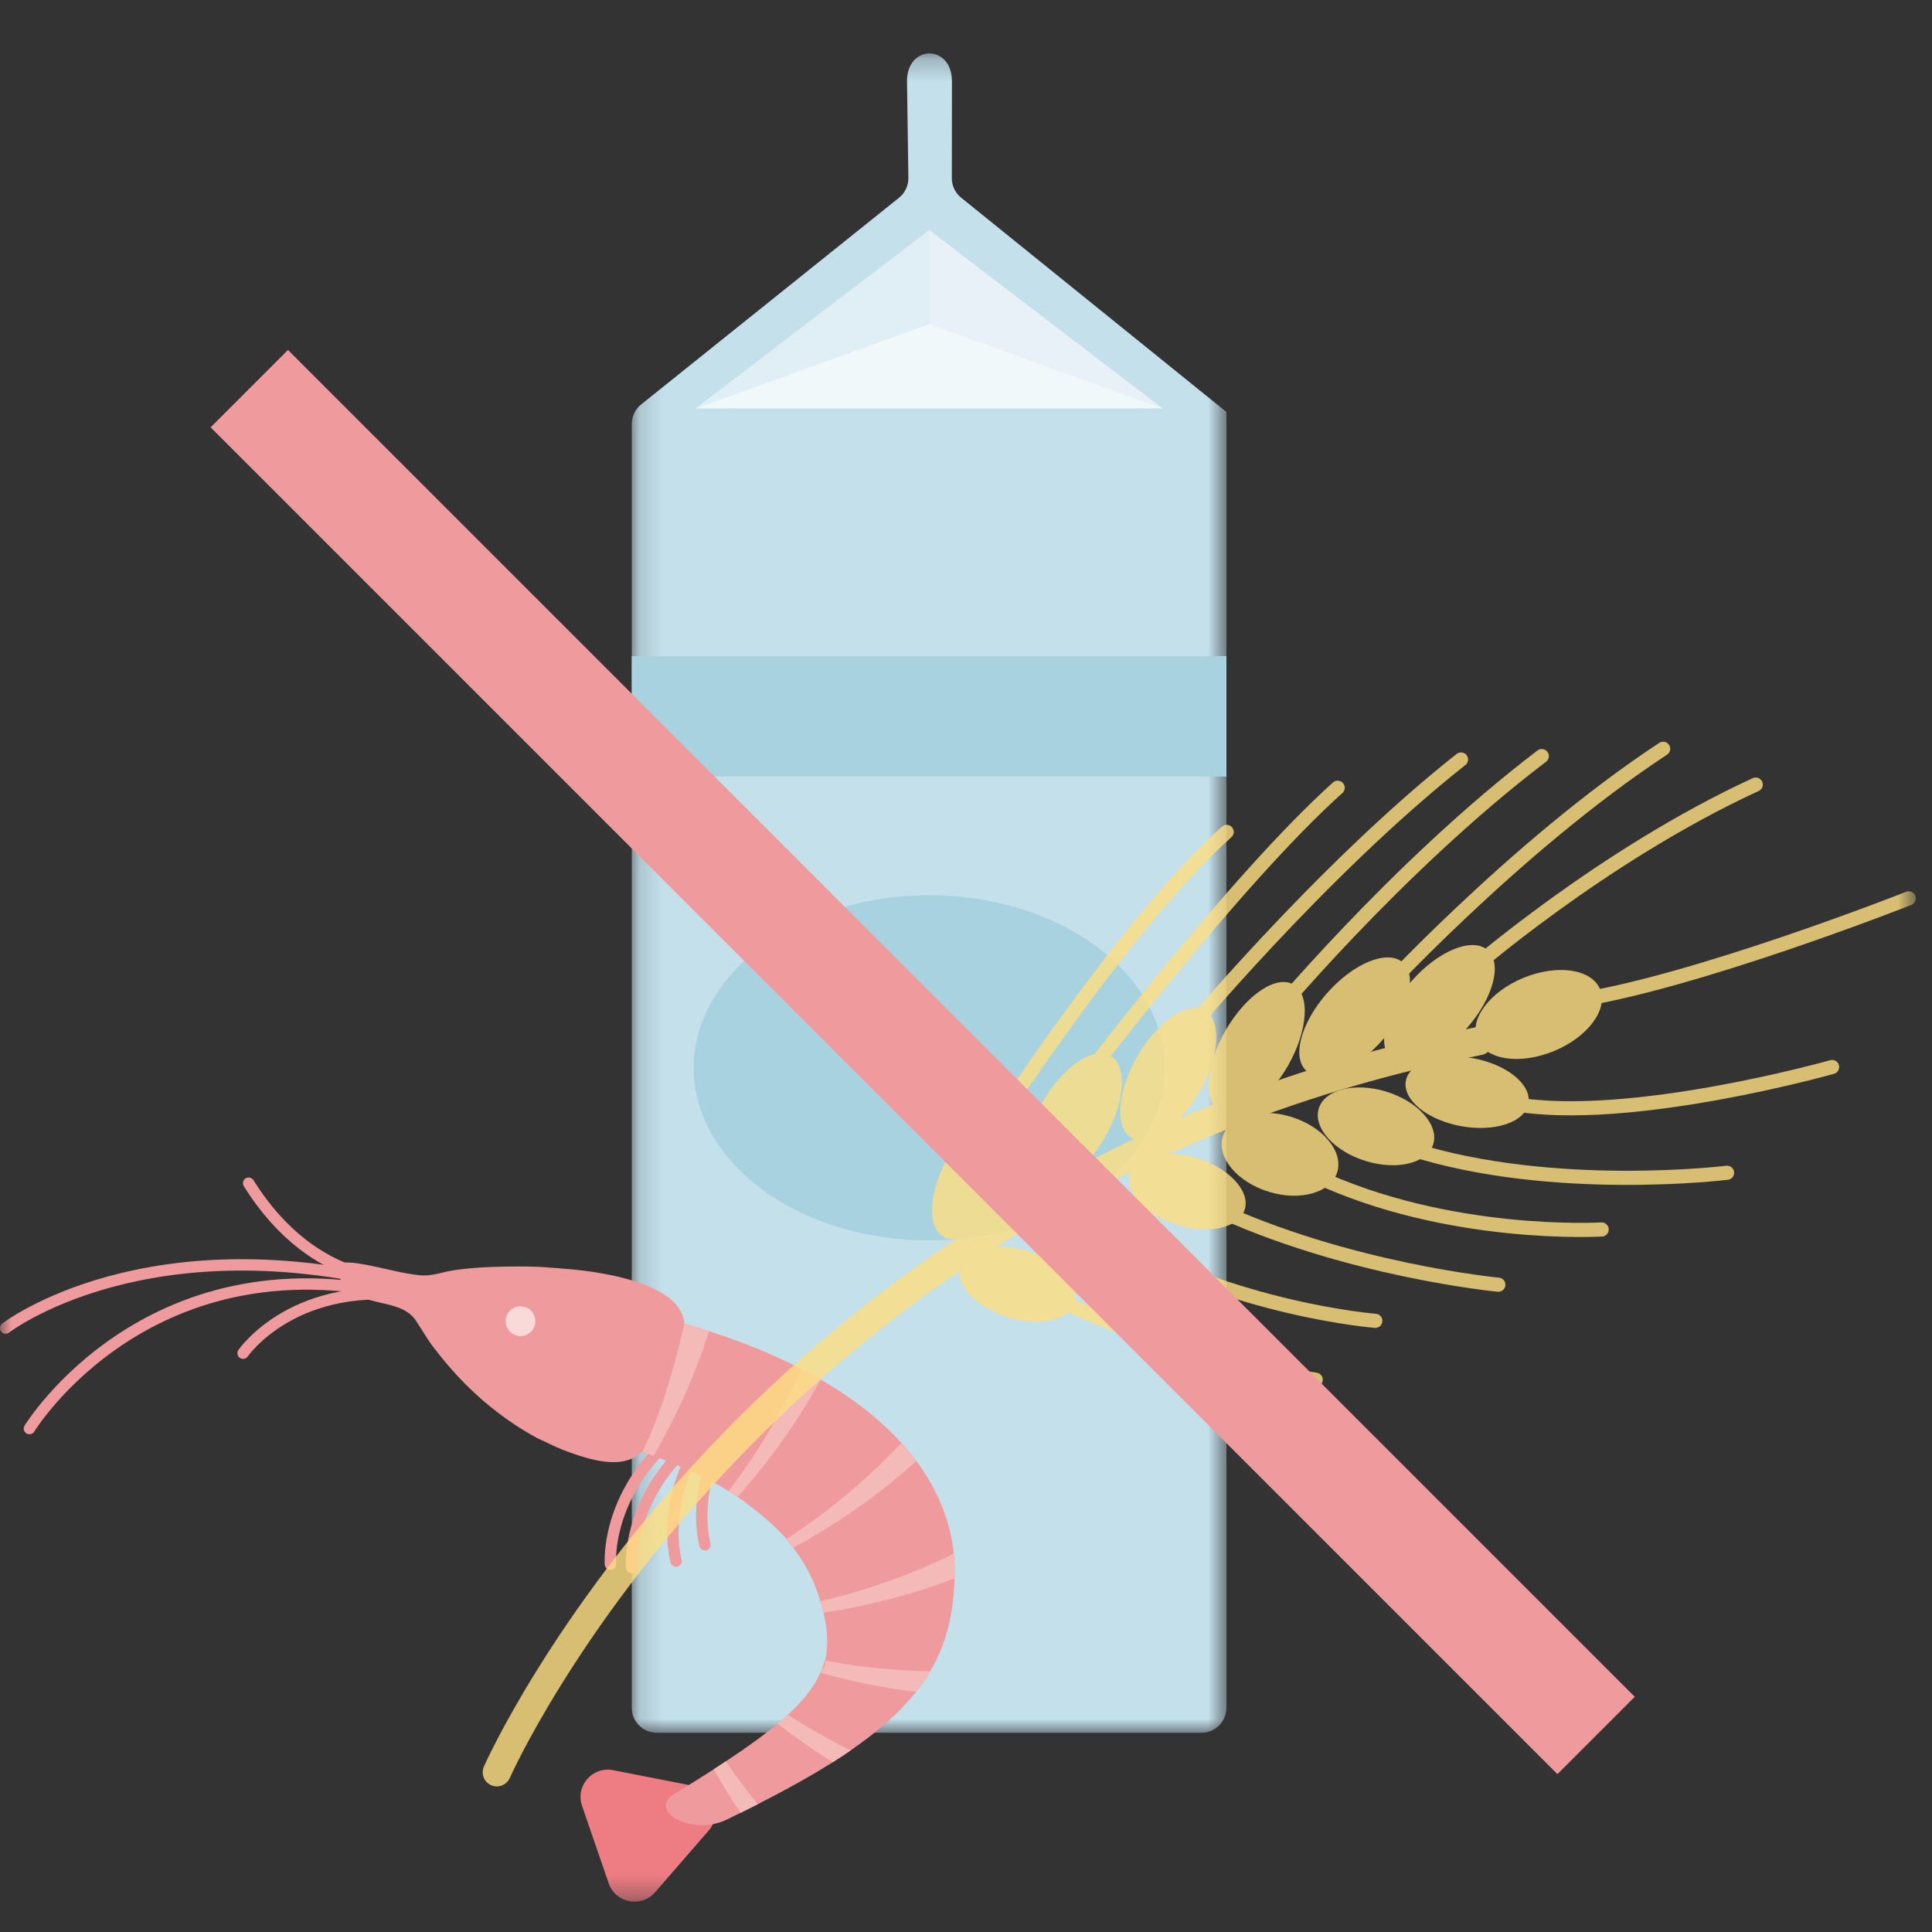
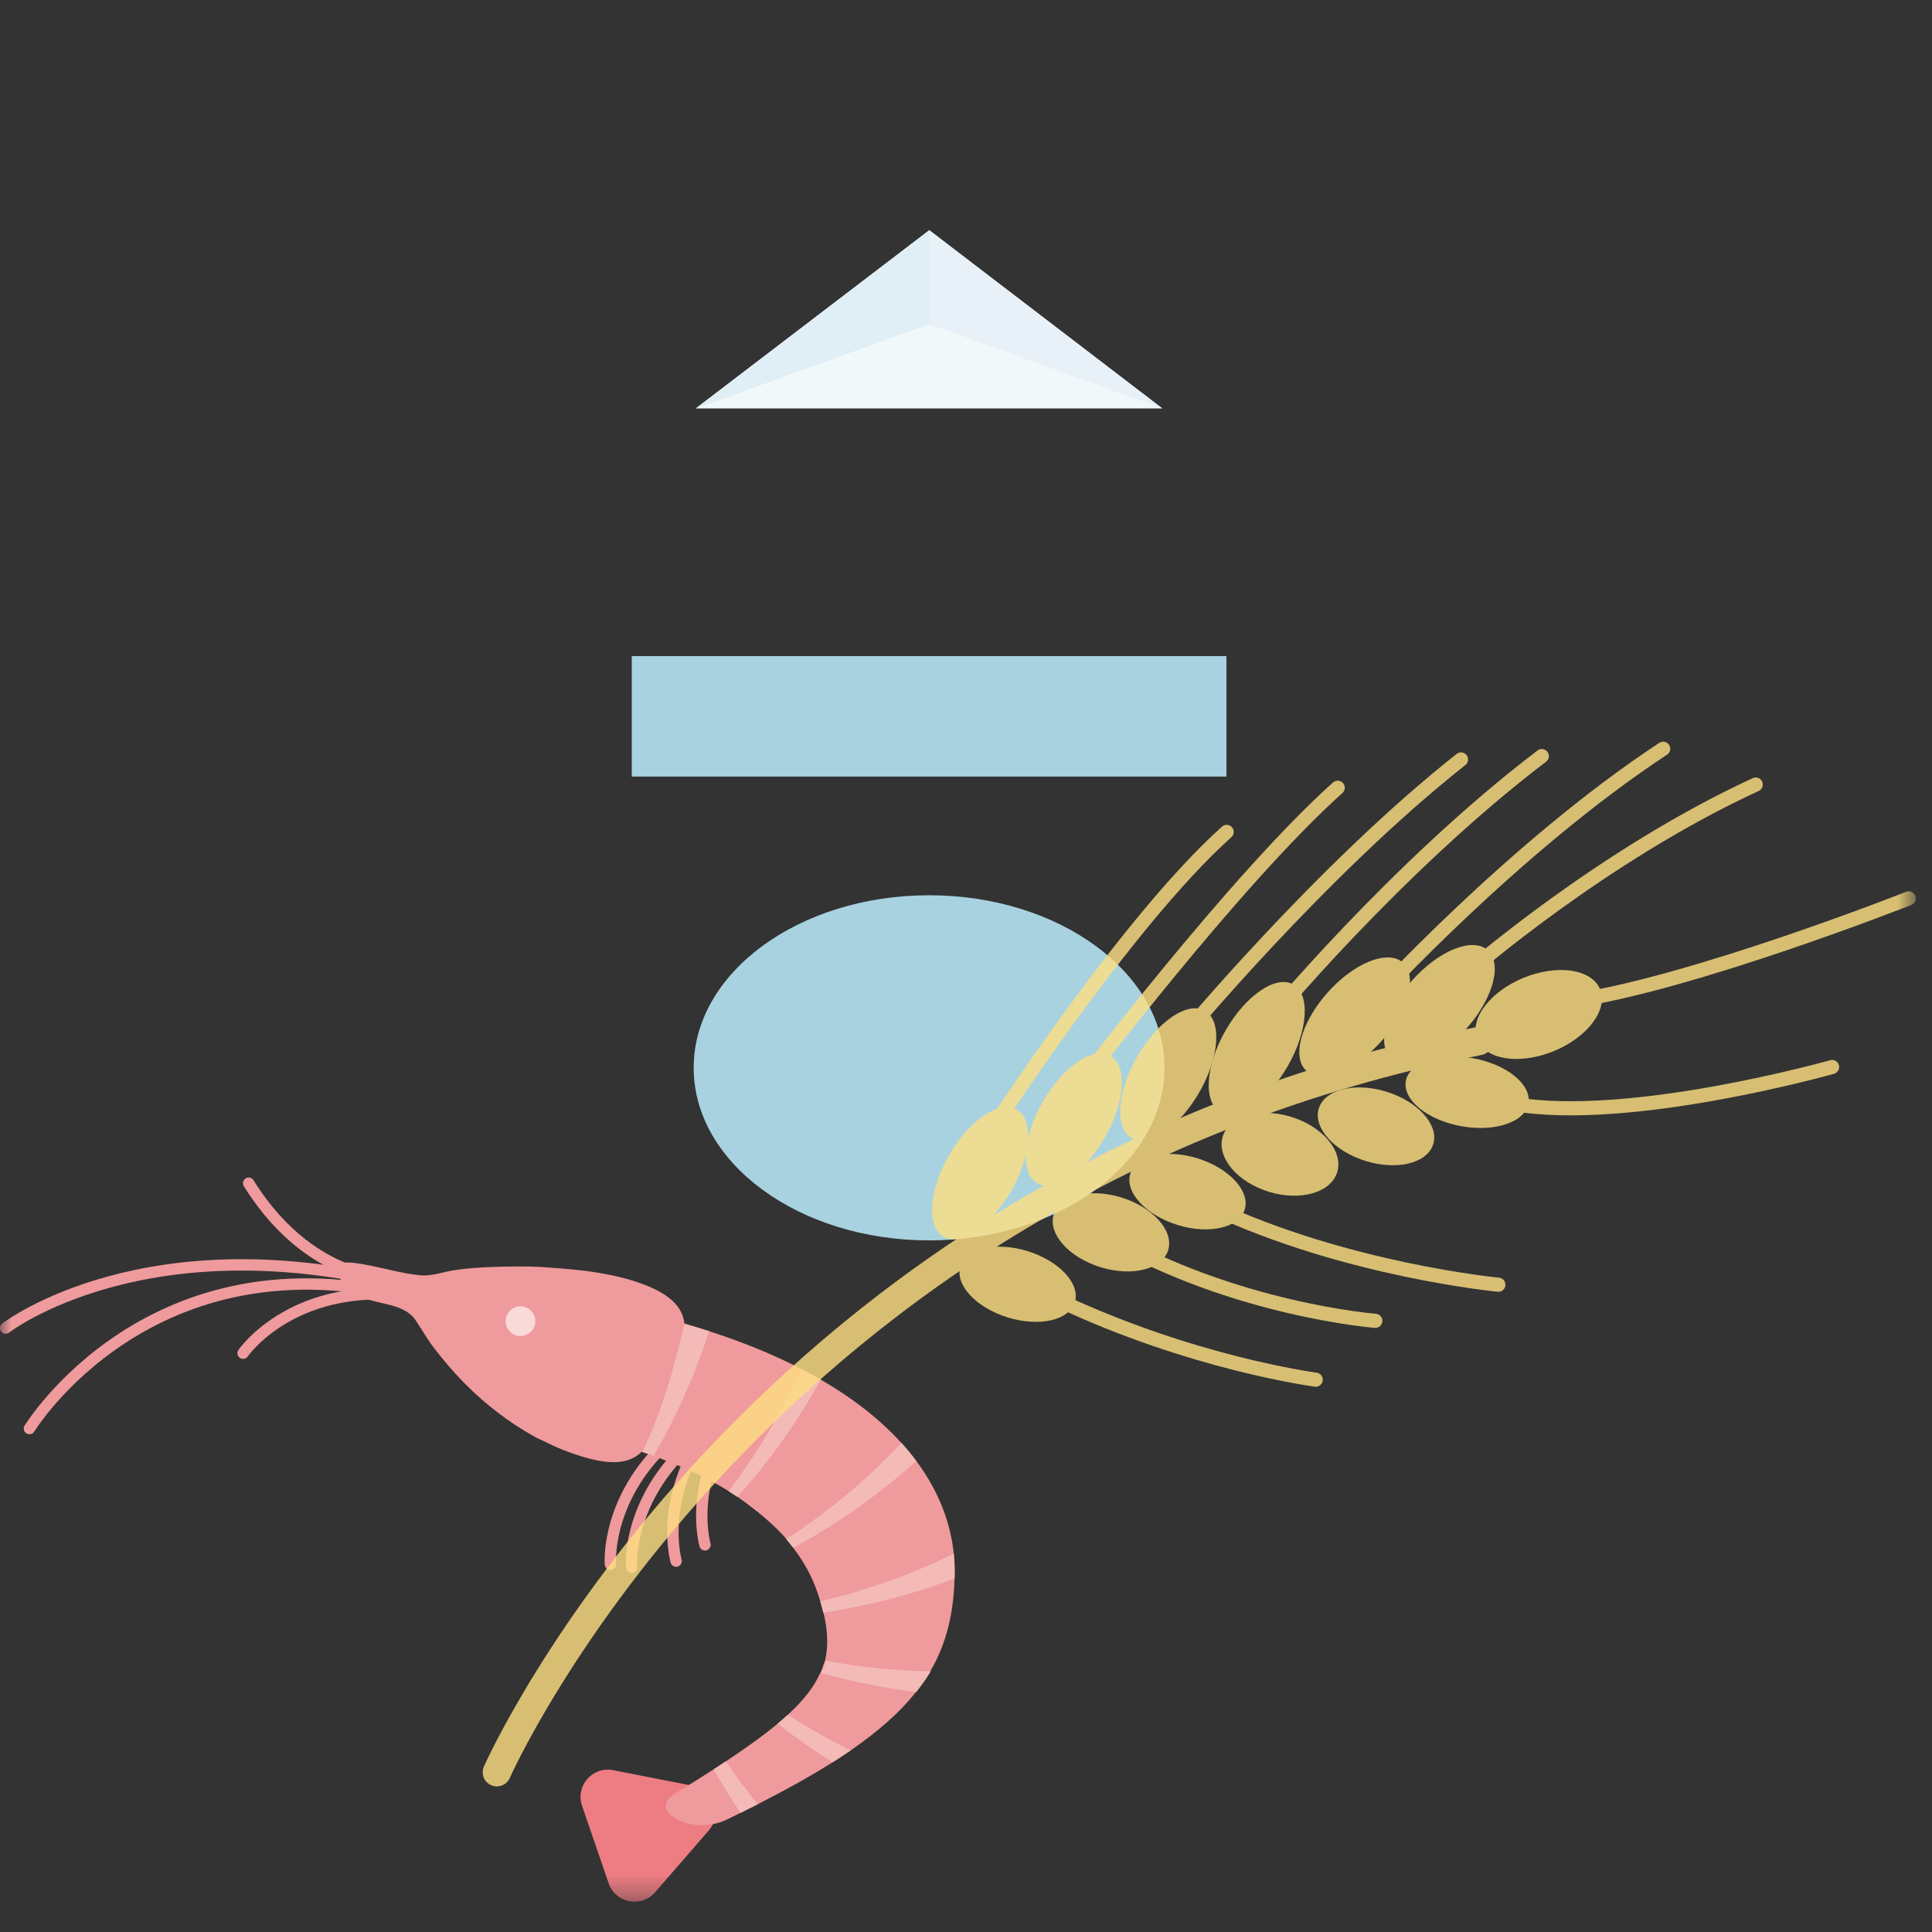
<svg xmlns="http://www.w3.org/2000/svg" xmlns:xlink="http://www.w3.org/1999/xlink" width="85px" height="85px" viewBox="0 0 85 85" version="1.1">
  <rect x="0" y="0" width="85" height="85" fill="#333333" stroke="none" />
  <title>illustration/tile/fødevareintolerace</title>
  <defs>
-     <polygon id="path-1" points="0.145 0.233 26.308 0.233 26.308 74.118 0.145 74.118" />
    <polygon id="path-3" points="0 81.667 84.287 81.667 84.287 0.35 0 0.35" />
  </defs>
  <g id="illustration/tile/fødevareintolerace" stroke="none" stroke-width="1" fill="none" fill-rule="evenodd">
    <g id="fødevareintolerance" transform="translate(0, 2)">
      <g id="Group-3" transform="translate(27.65, 0.117)">
        <mask id="mask-2" fill="white">
          <use xlink:href="#path-1" />
        </mask>
        <g id="Clip-2" />
        <path d="M26.308,16.008 L14.634,6.578 C14.376,6.369 14.226,6.054 14.226,5.721 L14.232,1.472 C14.234,-0.215 12.18,-0.171 12.256,1.55 L12.315,5.71 C12.319,6.049 12.168,6.371 11.903,6.583 L0.556,15.679 C0.296,15.887 0.145,16.203 0.145,16.536 L0.145,73.019 C0.145,73.626 0.637,74.118 1.244,74.118 L25.209,74.118 C25.816,74.118 26.308,73.626 26.308,73.019 L26.308,16.008 Z" id="Fill-1" fill="#C3E0EB" mask="url(#mask-2)" />
      </g>
      <polygon id="Fill-4" fill="#F1F8FA" points="30.615 15.97 51.138 15.97 40.887 8.13" />
      <polygon id="Fill-6" fill="#E8F1F7" points="30.615 15.97 40.887 12.256 51.138 15.97 40.887 8.13" />
      <polygon id="Fill-8" fill="#E0EEF5" points="40.886 8.13 40.886 12.256 30.615 15.97" />
      <mask id="mask-4" fill="white">
        <use xlink:href="#path-3" />
      </mask>
      <g id="Clip-11" />
      <polygon id="Fill-13" fill="#A8D2E0" mask="url(#mask-4)" points="27.795 32.166 53.958 32.166 53.958 26.866 27.795 26.866" />
      <path d="M40.876,37.388 C46.596,37.388 51.234,40.788 51.234,44.98 C51.234,49.172 46.596,52.572 40.876,52.572 C35.157,52.572 30.519,49.172 30.519,44.98 C30.519,40.788 35.157,37.388 40.876,37.388" id="Fill-14" fill="#A8D2E0" mask="url(#mask-4)" />
      <path d="M27.785,66.958 C27.785,66.958 27.45,62.887 32.315,60.12" id="Stroke-15" stroke="#EF9A9C" stroke-width="0.5" stroke-linecap="round" mask="url(#mask-4)" />
      <path d="M31.017,65.967 C31.017,65.967 29.874,62.046 34.086,58.361" id="Stroke-16" stroke="#EF9A9C" stroke-width="0.5" stroke-linecap="round" mask="url(#mask-4)" />
      <path d="M29.746,66.681 C29.746,66.681 28.603,62.759 32.815,59.074" id="Stroke-17" stroke="#EF9A9C" stroke-width="0.5" stroke-linecap="round" mask="url(#mask-4)" />
      <path d="M26.856,66.82 C26.856,66.82 26.522,62.749 31.387,59.983" id="Stroke-18" stroke="#EF9A9C" stroke-width="0.5" stroke-linecap="round" mask="url(#mask-4)" />
      <path d="M17.954,54.307 C17.954,54.307 13.9,54.805 10.94,50.055" id="Stroke-19" stroke="#EF9A9C" stroke-width="0.5" stroke-linecap="round" mask="url(#mask-4)" />
      <path d="M10.696,57.535 C10.696,57.535 13,54.162 18.521,55.076" id="Stroke-20" stroke="#EF9A9C" stroke-width="0.5" stroke-linecap="round" mask="url(#mask-4)" />
      <path d="M0.249,56.429 C0.249,56.429 6.457,51.617 18.031,54.656" id="Stroke-21" stroke="#EF9A9C" stroke-width="0.5" stroke-linecap="round" mask="url(#mask-4)" />
      <path d="M1.295,60.852 C1.295,60.852 6.638,52.093 18.212,55.131" id="Stroke-22" stroke="#EF9A9C" stroke-width="0.5" stroke-linecap="round" mask="url(#mask-4)" />
      <path d="M30.505,76.572 L26.972,75.88 C26.065,75.703 25.306,76.574 25.607,77.447 L26.779,80.857 C27.08,81.731 28.214,81.951 28.82,81.254 L31.18,78.536 C31.785,77.839 31.41,76.749 30.505,76.572" id="Fill-23" fill="#ED7D83" mask="url(#mask-4)" />
      <path d="M39.659,61.484 C38.749,60.481 37.569,59.543 36.11,58.698 C35.833,58.538 35.547,58.38 35.25,58.227 C34.062,57.612 32.712,57.055 31.197,56.566 C30.882,56.464 30.441,56.329 30.112,56.234 C30.03,55.498 29.482,54.88 27.956,54.381 C27.353,54.183 26.582,54.02 25.732,53.909 C25.205,53.839 23.857,53.742 23.745,53.737 C23.043,53.705 22.334,53.722 21.664,53.74 C21.109,53.759 20.554,53.801 20.004,53.88 C19.51,53.951 19.002,54.156 18.497,54.108 C18.114,54.072 17.72,53.997 17.346,53.912 C15.277,53.443 14.979,53.426 14.64,53.843 C15.405,54.789 15.392,54.982 16.507,55.259 C17.139,55.416 17.904,55.511 18.291,56.093 C18.462,56.35 18.627,56.617 18.791,56.875 C18.979,57.171 19.206,57.45 19.425,57.723 C19.86,58.264 20.333,58.775 20.84,59.249 C20.96,59.362 21.083,59.472 21.207,59.581 C21.661,59.975 22.136,60.339 22.631,60.668 C22.952,60.88 23.282,61.079 23.618,61.263 C23.991,61.429 24.365,61.628 24.751,61.782 C24.981,61.875 25.214,61.954 25.45,62.032 C26.924,62.515 27.726,62.372 28.23,61.871 C28.241,61.875 28.253,61.878 28.263,61.882 C28.43,61.937 28.595,61.994 28.757,62.053 C28.828,62.078 28.899,62.104 28.969,62.131 C28.982,62.166 31.312,62.904 33.064,64.309 C33.648,64.751 34.158,65.214 34.592,65.698 C34.593,65.702 34.595,65.706 34.597,65.71 C34.62,65.759 34.646,65.773 34.671,65.801 C34.75,65.895 34.825,65.999 34.898,66.096 C35.383,66.731 35.747,67.405 35.981,68.112 C36.019,68.227 36.058,68.34 36.091,68.451 C36.092,68.451 36.091,68.452 36.092,68.453 C36.142,68.623 36.193,68.789 36.232,68.95 C36.232,68.951 36.232,68.952 36.232,68.954 C36.418,69.735 36.448,70.414 36.301,71.059 C36.29,71.081 36.281,71.104 36.272,71.126 C36.263,71.148 36.255,71.171 36.246,71.194 C36.197,71.33 36.16,71.466 36.101,71.6 C36.1,71.603 36.086,71.604 36.085,71.607 C35.817,72.214 35.355,72.806 34.664,73.441 C34.522,73.571 34.372,73.702 34.211,73.836 C33.601,74.345 32.849,74.887 31.936,75.491 C31.763,75.606 31.584,75.723 31.399,75.842 C30.877,76.179 30.308,76.535 29.69,76.915 C28.442,77.654 30.4,78.793 31.949,78.067 C32.164,77.963 32.375,77.86 32.582,77.757 C32.84,77.63 33.091,77.504 33.336,77.379 C34.596,76.737 35.69,76.128 36.634,75.531 C36.91,75.357 37.172,75.184 37.423,75.011 C38.663,74.158 39.605,73.32 40.301,72.44 C40.537,72.142 40.745,71.84 40.926,71.531 C40.926,71.53 40.927,71.53 40.927,71.529 C41.637,70.32 41.952,69.003 41.996,67.446 C41.999,67.378 42,67.309 42.001,67.238 C42.005,66.942 41.992,66.646 41.961,66.353 C41.816,64.942 41.273,63.566 40.315,62.28 C40.115,62.011 39.896,61.745 39.659,61.484" id="Fill-24" fill="#EF9A9C" mask="url(#mask-4)" />
      <path d="M28.263,61.882 C28.431,61.937 28.595,61.993 28.757,62.052 C29.769,60.309 30.585,58.475 31.196,56.567 C30.882,56.465 30.44,56.332 30.111,56.237 C29.662,58.17 29.126,60.081 28.263,61.882" id="Fill-25" fill="#F3BAB8" mask="url(#mask-4)" />
      <path d="M32.053,63.606 C32.187,63.688 32.318,63.772 32.446,63.857 C33.865,62.271 35.09,60.547 36.11,58.698 C35.833,58.538 35.547,58.381 35.25,58.228 C34.394,60.132 33.327,61.931 32.053,63.606" id="Fill-26" fill="#F3BAB8" mask="url(#mask-4)" />
      <path d="M34.589,65.716 C34.697,65.84 34.8,65.967 34.897,66.096 C36.856,65.037 38.669,63.76 40.315,62.28 C40.115,62.011 39.896,61.745 39.659,61.484 C38.147,63.092 36.451,64.508 34.589,65.716" id="Fill-27" fill="#F3BAB8" mask="url(#mask-4)" />
      <path d="M36.22,68.952 C38.202,68.655 40.133,68.152 41.996,67.446 C41.999,67.378 42,67.308 42.001,67.238 C42.005,66.942 41.992,66.646 41.961,66.353 C40.09,67.272 38.125,67.976 36.086,68.452 C36.137,68.624 36.182,68.79 36.22,68.952" id="Fill-28" fill="#F3BAB8" mask="url(#mask-4)" />
      <path d="M36.319,71.057 C36.34,71.238 36.193,71.421 36.113,71.6 C37.499,71.985 38.89,72.271 40.312,72.44 C40.548,72.142 40.768,71.839 40.95,71.53 C39.391,71.505 37.778,71.347 36.319,71.057 L36.319,71.057 Z" id="Fill-29" fill="#F3BAB8" mask="url(#mask-4)" />
      <path d="M34.211,73.836 C34.99,74.445 35.799,75.01 36.634,75.531 C36.91,75.357 37.172,75.184 37.423,75.011 C36.475,74.543 35.555,74.019 34.663,73.441 C34.522,73.571 34.372,73.702 34.211,73.836" id="Fill-30" fill="#F3BAB8" mask="url(#mask-4)" />
      <path d="M31.399,75.842 C31.768,76.498 32.163,77.136 32.582,77.758 C32.84,77.629 33.091,77.504 33.336,77.38 C32.843,76.771 32.376,76.141 31.936,75.491 C31.763,75.605 31.584,75.722 31.399,75.842" id="Fill-31" fill="#F3BAB8" mask="url(#mask-4)" />
      <path d="M22.991,55.478 C22.634,55.428 22.303,55.677 22.253,56.034 C22.203,56.392 22.451,56.722 22.809,56.773 C23.166,56.823 23.497,56.574 23.548,56.217 C23.598,55.859 23.349,55.529 22.991,55.478" id="Fill-32" fill="#F9DAD8" mask="url(#mask-4)" />
      <g id="Group" opacity="0.809" mask="url(#mask-4)">
        <g transform="translate(21.859, 30.943)">
          <path d="M-3.19744231e-14,45.029 C-3.19744231e-14,45.029 11.433,19.116 43.207,12.859" id="Stroke-33" stroke="#FDDE81" stroke-width="1.245" fill="none" stroke-linecap="round" />
          <path d="M45.957,13.489 C44.422,13.914 43.124,13.453 43.058,12.459 C42.991,11.465 44.182,10.315 45.717,9.89 C47.252,9.465 48.55,9.926 48.616,10.92 C48.682,11.914 47.492,13.064 45.957,13.489" id="Fill-34" stroke="none" fill="#FDDE81" fill-rule="evenodd" />
          <path d="M26.754,17.097 C25.865,18.644 24.532,19.546 23.777,19.112 C23.022,18.678 23.131,17.073 24.021,15.526 C24.91,13.979 26.243,13.077 26.998,13.511 C27.753,13.945 27.644,15.55 26.754,17.097" id="Fill-35" stroke="none" fill="#FDDE81" fill-rule="evenodd" />
          <path d="M30.907,15.111 C30.018,16.658 28.684,17.56 27.93,17.126 C27.175,16.692 27.284,15.087 28.174,13.54 C29.064,11.993 30.397,11.091 31.151,11.525 C31.906,11.958 31.797,13.564 30.907,15.111" id="Fill-36" stroke="none" fill="#FDDE81" fill-rule="evenodd" />
          <path d="M34.799,13.957 C33.909,15.504 32.576,16.406 31.821,15.973 C31.067,15.539 31.176,13.932 32.065,12.386 C32.955,10.839 34.288,9.936 35.043,10.37 C35.798,10.804 35.688,12.41 34.799,13.957" id="Fill-37" stroke="none" fill="#FDDE81" fill-rule="evenodd" />
          <path d="M38.76,13.036 C37.54,14.301 36.094,14.769 35.53,14.08 C34.967,13.391 35.499,11.807 36.719,10.542 C37.939,9.276 39.385,8.809 39.949,9.498 C40.513,10.186 39.98,11.771 38.76,13.036" id="Fill-38" stroke="none" fill="#FDDE81" fill-rule="evenodd" />
          <path d="M42.491,12.491 C41.271,13.757 39.825,14.224 39.261,13.535 C38.698,12.847 39.23,11.262 40.45,9.997 C41.67,8.732 43.116,8.264 43.68,8.953 C44.243,9.642 43.711,11.226 42.491,12.491" id="Fill-39" stroke="none" fill="#FDDE81" fill-rule="evenodd" />
          <path d="M27.707,19.819 C29.07,20.325 29.866,21.387 29.485,22.19 C29.105,22.994 27.692,23.236 26.329,22.73 C24.967,22.224 24.17,21.162 24.55,20.359 C24.931,19.555 26.344,19.314 27.707,19.819" id="Fill-40" stroke="none" fill="#FDDE81" fill-rule="evenodd" />
          <path d="M31.054,18.096 C32.417,18.599 33.224,19.628 32.855,20.395 C32.487,21.161 31.082,21.376 29.719,20.873 C28.355,20.37 27.548,19.341 27.917,18.574 C28.286,17.807 29.69,17.593 31.054,18.096" id="Fill-41" stroke="none" fill="#FDDE81" fill-rule="evenodd" />
          <path d="M35.179,16.273 C36.54,16.784 37.319,17.901 36.919,18.768 C36.519,19.634 35.091,19.923 33.73,19.411 C32.369,18.9 31.59,17.783 31.99,16.917 C32.39,16.05 33.818,15.762 35.179,16.273" id="Fill-42" stroke="none" fill="#FDDE81" fill-rule="evenodd" />
          <path d="M39.366,15.164 C40.729,15.669 41.526,16.727 41.147,17.526 C40.769,18.325 39.357,18.564 37.994,18.058 C36.631,17.553 35.833,16.495 36.212,15.696 C36.591,14.897 38.003,14.659 39.366,15.164" id="Fill-43" stroke="none" fill="#FDDE81" fill-rule="evenodd" />
          <path d="M43.46,13.736 C44.895,14.159 45.713,15.117 45.287,15.876 C44.861,16.634 43.352,16.906 41.918,16.484 C40.483,16.061 39.665,15.103 40.091,14.344 C40.517,13.586 42.025,13.314 43.46,13.736" id="Fill-44" stroke="none" fill="#FDDE81" fill-rule="evenodd" />
          <path d="M25.691,14.725 C25.691,14.725 32.489,5.747 36.994,1.715" id="Stroke-45" stroke="#FDDE81" stroke-width="0.622" fill="none" stroke-linecap="round" />
          <path d="M30.096,12.768 C30.096,12.768 36.239,5.347 42.42,0.471" id="Stroke-46" stroke="#FDDE81" stroke-width="0.622" fill="none" stroke-linecap="round" />
          <path d="M33.842,12.117 C33.842,12.117 39.495,5.249 45.972,0.323" id="Stroke-47" stroke="#FDDE81" stroke-width="0.622" fill="none" stroke-linecap="round" />
          <path d="M38.556,11.098 C38.556,11.098 44.738,4.322 51.313,3.55271368e-15" id="Stroke-48" stroke="#FDDE81" stroke-width="0.622" fill="none" stroke-linecap="round" />
          <path d="M42.758,9.81 C42.758,9.81 48.615,4.69 55.385,1.575" id="Stroke-49" stroke="#FDDE81" stroke-width="0.622" fill="none" stroke-linecap="round" />
          <path d="M62.117,6.582 C62.117,6.582 52.52,10.37 47.184,11.117" id="Stroke-50" stroke="#FDDE81" stroke-width="0.622" fill="none" stroke-linecap="round" />
          <path d="M58.745,14.001 C58.745,14.001 49.802,16.528 44.683,15.621" id="Stroke-51" stroke="#FDDE81" stroke-width="0.622" fill="none" stroke-linecap="round" />
-           <path d="M54.124,18.654 C54.124,18.654 46.484,19.593 40.23,17.614" id="Stroke-52" stroke="#FDDE81" stroke-width="0.622" fill="none" stroke-linecap="round" />
-           <path d="M48.607,21.149 C48.607,21.149 41.85,21.554 35.927,18.747" id="Stroke-53" stroke="#FDDE81" stroke-width="0.622" fill="none" stroke-linecap="round" />
          <path d="M44.062,23.579 C44.062,23.579 37.322,22.936 31.399,20.129" id="Stroke-54" stroke="#FDDE81" stroke-width="0.622" fill="none" stroke-linecap="round" />
          <path d="M38.649,25.168 C38.649,25.168 32.464,24.682 26.853,21.441" id="Stroke-55" stroke="#FDDE81" stroke-width="0.622" fill="none" stroke-linecap="round" />
          <path d="M22.626,19.456 C21.736,21.003 20.403,21.905 19.648,21.471 C18.894,21.037 19.003,19.432 19.892,17.885 C20.782,16.338 22.115,15.436 22.87,15.87 C23.624,16.304 23.515,17.909 22.626,19.456" id="Fill-56" stroke="none" fill="#FDDE81" fill-rule="evenodd" />
          <path d="M23.578,22.178 C24.942,22.68 25.75,23.706 25.382,24.469 C25.015,25.232 23.611,25.443 22.247,24.941 C20.884,24.439 20.076,23.413 20.443,22.65 C20.811,21.887 22.215,21.676 23.578,22.178" id="Fill-57" stroke="none" fill="#FDDE81" fill-rule="evenodd" />
          <path d="M21.563,17.084 C21.563,17.084 27.605,7.689 32.11,3.658" id="Stroke-58" stroke="#FDDE81" stroke-width="0.622" fill="none" stroke-linecap="round" />
          <path d="M36.026,27.757 C36.026,27.757 30.588,27.043 24.664,24.235" id="Stroke-59" stroke="#FDDE81" stroke-width="0.622" fill="none" stroke-linecap="round" />
        </g>
      </g>
-       <line x1="10.968" y1="15.099" x2="70.222" y2="74.353" id="Stroke-60" stroke="#EF9A9C" stroke-width="4.813" mask="url(#mask-4)" />
    </g>
  </g>
</svg>